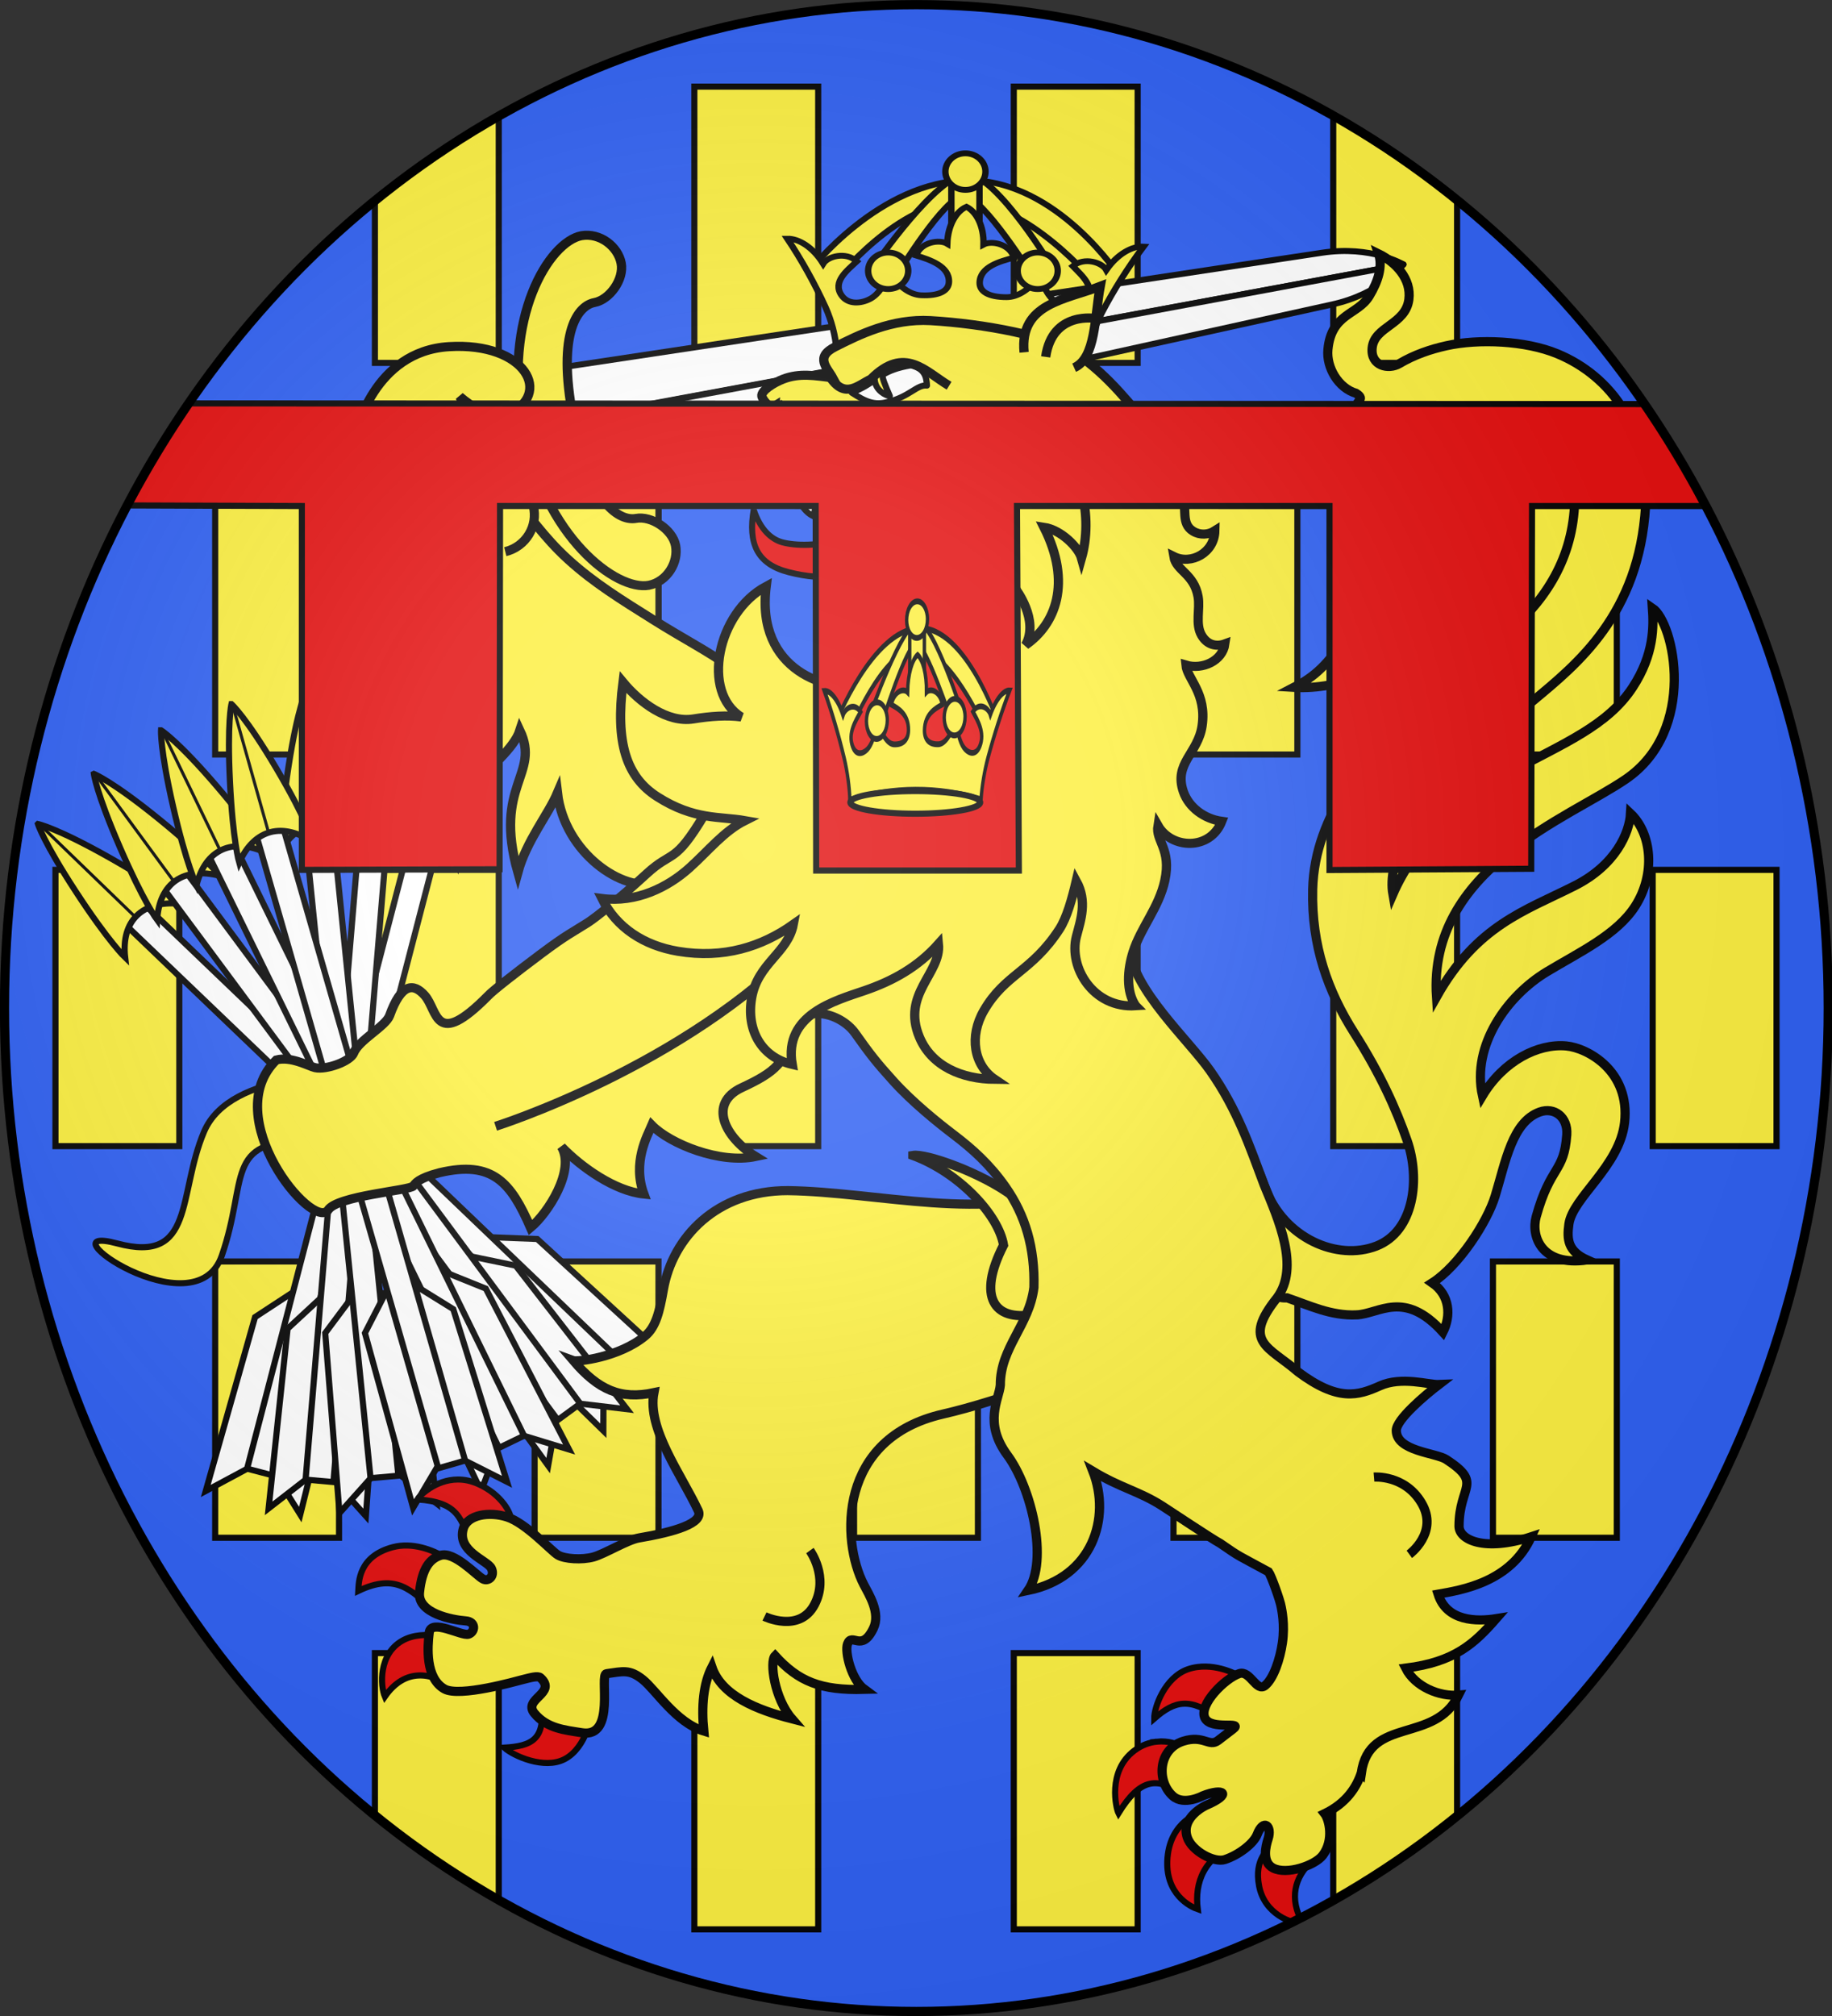
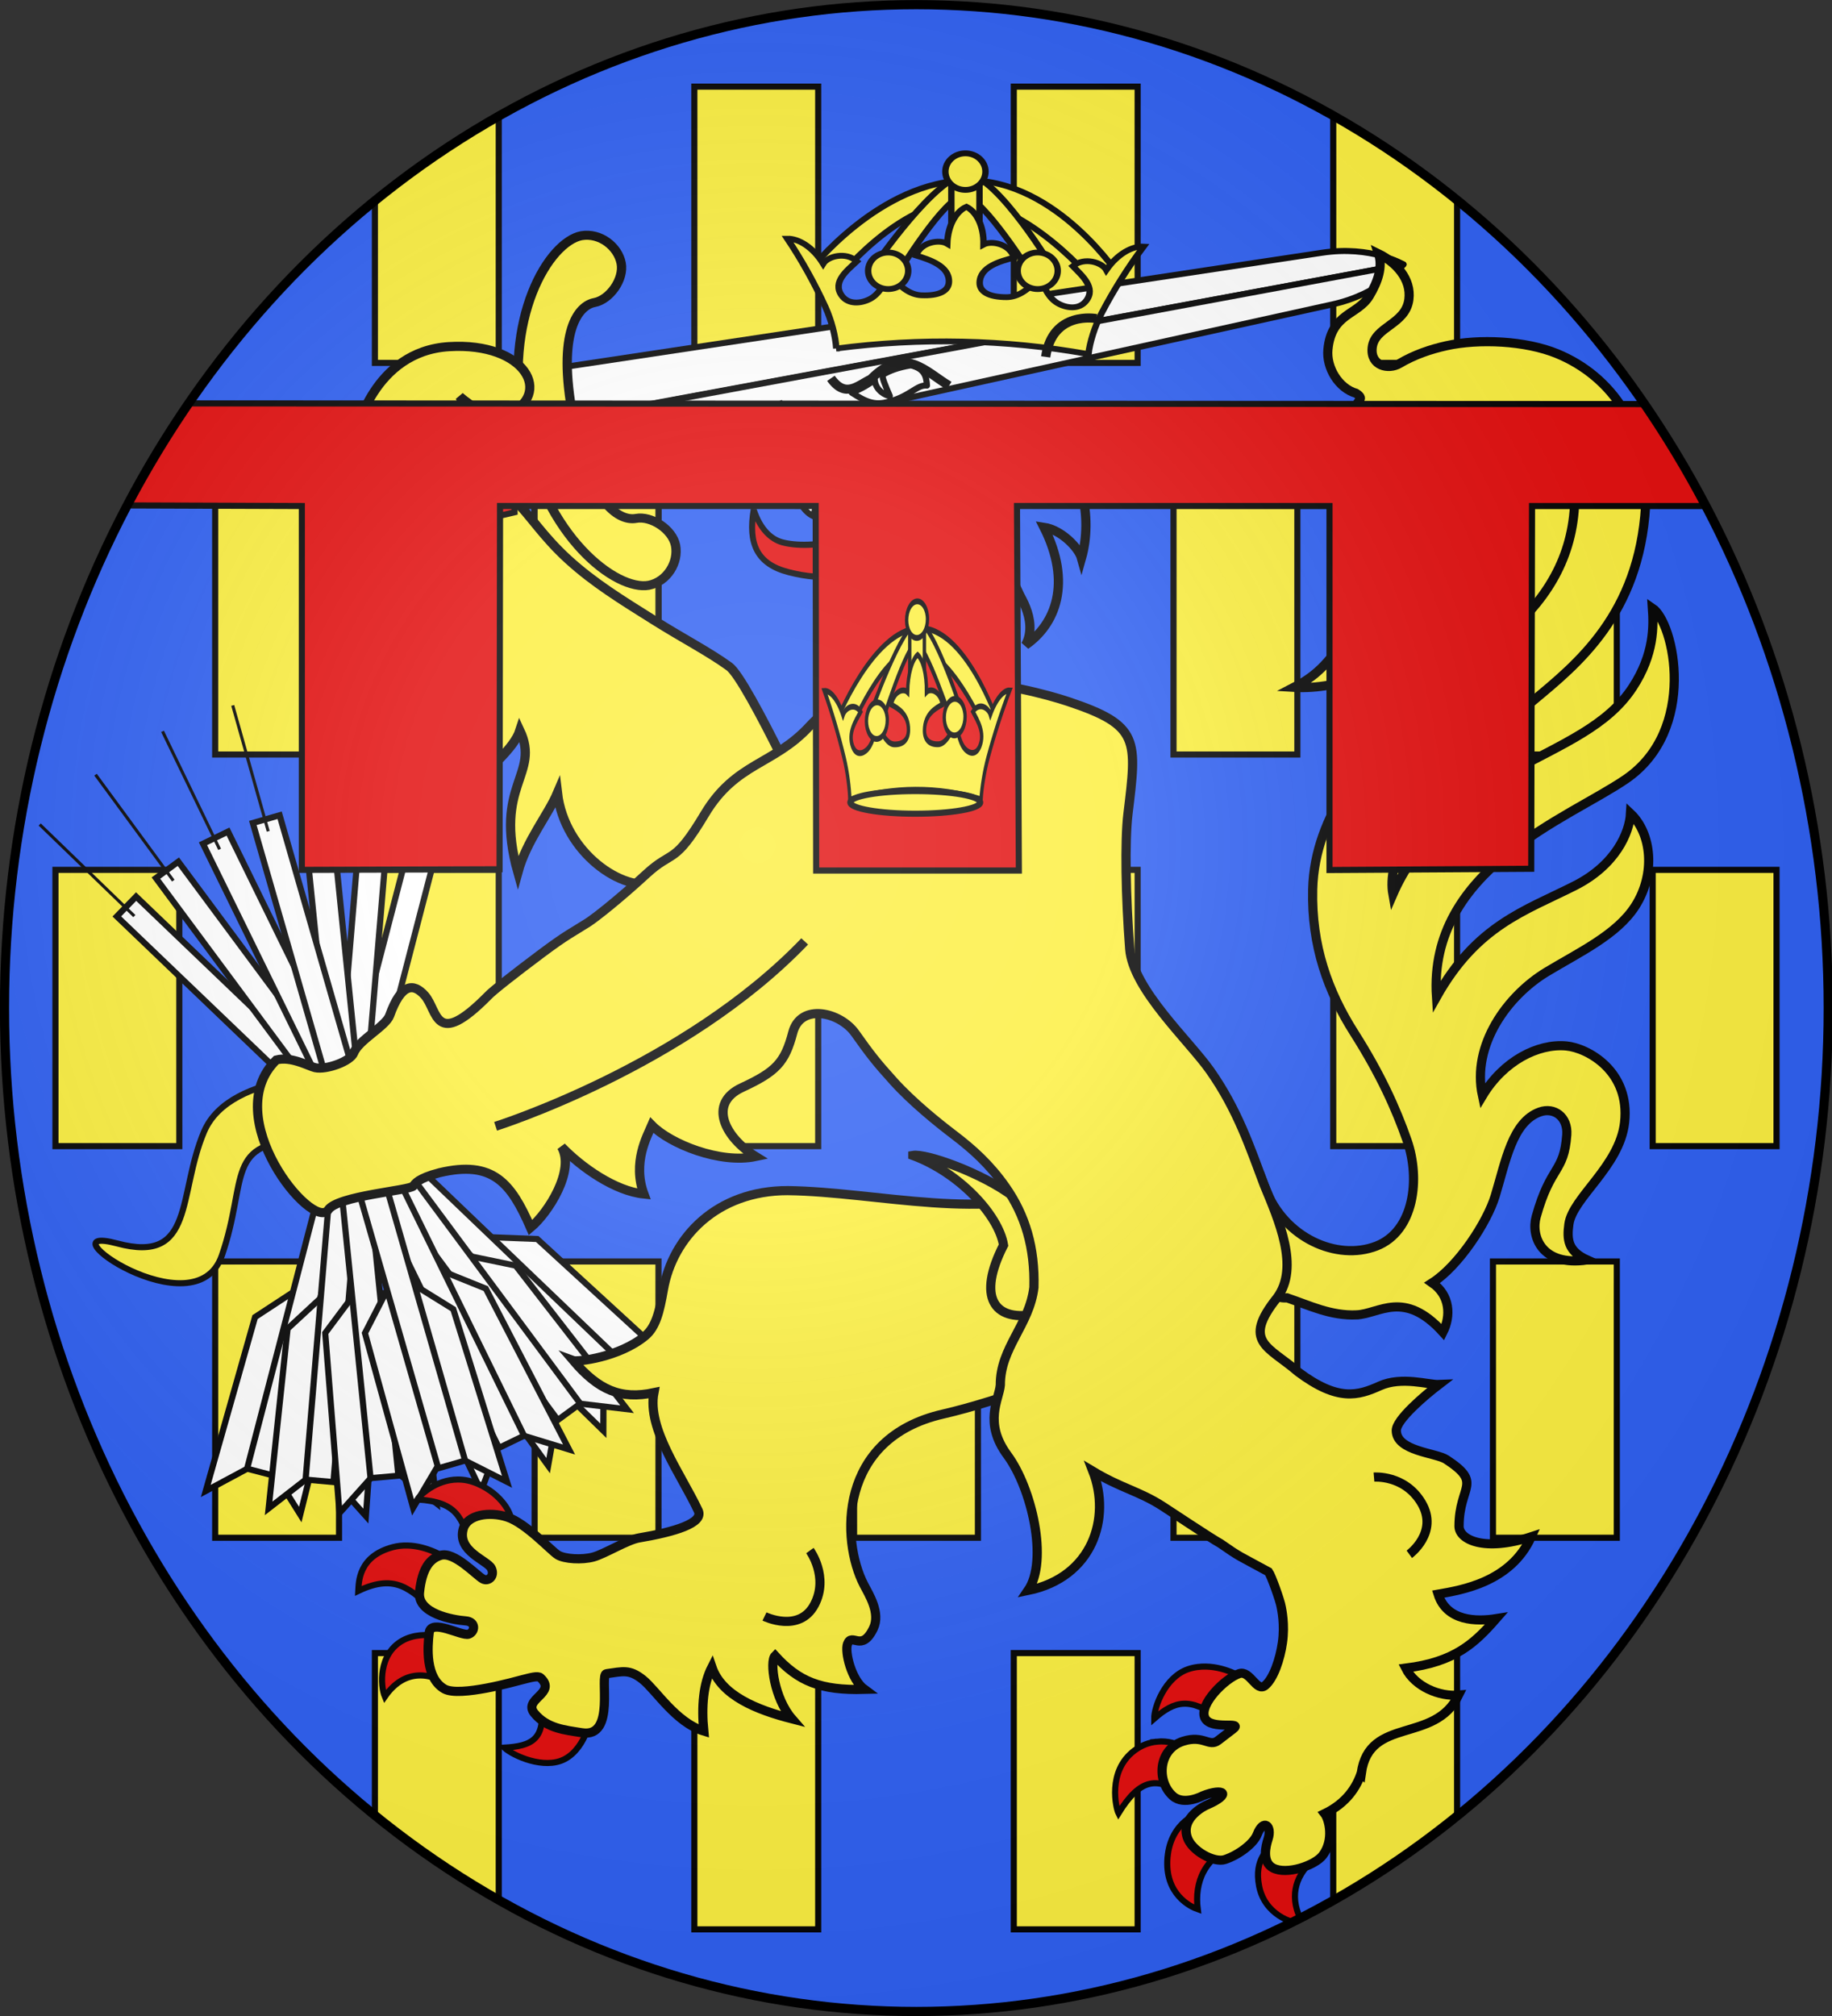
<svg xmlns="http://www.w3.org/2000/svg" xmlns:xlink="http://www.w3.org/1999/xlink" version="1.0" width="600" height="660" id="svg2" style="enable-background:new">
  <rect width="100%" height="100%" fill="#333333" stroke="none" />
  <desc id="desc4">Flag of Canton of Valais (Wallis)</desc>
  <defs id="defs6">
    <linearGradient id="linearGradient2893-7-8">
      <stop id="stop2895-4-8" style="stop-color:#ffffff;stop-opacity:0.314" offset="0" />
      <stop id="stop2897-0-2" style="stop-color:#ffffff;stop-opacity:0.251" offset="0.24" />
      <stop id="stop2901-9-4" style="stop-color:#6b6b6b;stop-opacity:0.125" offset="0.6" />
      <stop id="stop2899-4-5" style="stop-color:#000000;stop-opacity:0.125" offset="1" />
    </linearGradient>
    <radialGradient xlink:href="#linearGradient2893-7-8" id="radialGradient8511" gradientUnits="userSpaceOnUse" gradientTransform="matrix(1.675,0,0,1.67,671.098,-158.361)" cx="-250.153" cy="257.085" fx="-250.153" fy="257.085" r="300" />
    <clipPath id="clipPath14382" clipPathUnits="userSpaceOnUse">
      <use transform="matrix(1.017,0,0,1.015,2.0334924e-6,-10.048)" style="stroke-width:0.984" height="100%" width="100%" id="use14384" xlink:href="#use15" y="0" x="0" />
    </clipPath>
  </defs>
  <path id="use15" d="M 598.478,330.023 A 298.501,328.499 0 0 1 299.977,658.522 298.501,328.499 0 0 1 1.476,330.023 298.501,328.499 0 0 1 299.977,1.524 298.501,328.499 0 0 1 598.478,330.023 Z" style="opacity:1;vector-effect:none;fill:#2b5df2;fill-opacity:1;stroke:#000000;stroke-width:1.492;stroke-linecap:butt;stroke-linejoin:miter;stroke-miterlimit:4;stroke-dasharray:none;stroke-dashoffset:0;stroke-opacity:1;marker:none;enable-background:new" />
  <g clip-path="url(#clipPath14382)" id="g10703" transform="matrix(0.984,0,0,0.985,-2e-6,9.897)" style="stroke-width:1.016">
    <g style="stroke-width:1.136" clip-path="none" id="g5566" transform="matrix(0.909,0,0,0.908,32.176,62.112)">
      <g transform="matrix(1.963,0,0,1.8,-2.906,12.205)" style="stroke-width:0.595;enable-background:new" id="layer4" />
      <g transform="matrix(1.963,0,0,1.8,-2.906,12.205)" style="stroke-width:0.595;enable-background:new" id="layer2-1" />
      <rect width="45.349" height="101.132" x="-556.608" y="382.28" transform="scale(-1,1)" id="rect4798" style="color:#000000;display:inline;overflow:visible;visibility:visible;fill:#fcef3c;fill-opacity:1;fill-rule:nonzero;stroke:#000000;stroke-width:2.236;stroke-linecap:butt;stroke-linejoin:miter;stroke-miterlimit:4;stroke-dasharray:none;stroke-dashoffset:0;stroke-opacity:1;marker:none;enable-background:accumulate" />
      <use style="stroke-width:0.595;enable-background:new" transform="translate(-116.967,9.4973125e-6)" id="use4817" x="0" y="0" width="600" height="660" xlink:href="#rect4798" />
      <use style="stroke-width:0.595;enable-background:new" transform="translate(-233.934,9.4973125e-6)" id="use4819" x="0" y="0" width="600" height="660" xlink:href="#rect4798" />
      <use style="stroke-width:0.595;enable-background:new" transform="translate(-350.9,9.4973125e-6)" id="use4821" x="0" y="0" width="600" height="660" xlink:href="#rect4798" />
      <use style="stroke-width:0.595;enable-background:new" transform="translate(-467.867,9.4973125e-6)" id="use4823" x="0" y="0" width="600" height="660" xlink:href="#rect4798" />
      <use style="stroke-width:0.595;enable-background:new" transform="translate(-58.483,-143.346)" id="use4825" x="0" y="0" width="600" height="660" xlink:href="#rect4798" />
      <use style="stroke-width:0.595;enable-background:new" transform="translate(-175.45,-143.346)" id="use4827" x="0" y="0" width="600" height="660" xlink:href="#rect4798" />
      <use style="stroke-width:0.595;enable-background:new" transform="translate(-292.417,-143.346)" id="use4829" x="0" y="0" width="600" height="660" xlink:href="#rect4798" />
      <use style="stroke-width:0.595;enable-background:new" transform="translate(-409.384,-143.346)" id="use4831" x="0" y="0" width="600" height="660" xlink:href="#rect4798" />
      <use style="stroke-width:0.595;enable-background:new" transform="translate(-1.8471827e-6,-286.692)" id="use4833" x="0" y="0" width="600" height="660" xlink:href="#rect4798" />
      <use style="stroke-width:0.595;enable-background:new" transform="translate(-116.967,-286.692)" id="use4835" x="0" y="0" width="600" height="660" xlink:href="#rect4798" />
      <use style="stroke-width:0.595;enable-background:new" transform="translate(-233.934,-286.692)" id="use4837" x="0" y="0" width="600" height="660" xlink:href="#rect4798" />
      <use style="stroke-width:0.595;enable-background:new" transform="translate(-350.9,-286.692)" id="use4839" x="0" y="0" width="600" height="660" xlink:href="#rect4798" />
      <use style="stroke-width:0.595;enable-background:new" transform="translate(-467.867,-286.692)" id="use4841" x="0" y="0" width="600" height="660" xlink:href="#rect4798" />
      <use style="stroke-width:0.595;enable-background:new" transform="translate(-58.483,-430.039)" id="use4843" x="0" y="0" width="600" height="660" xlink:href="#rect4798" />
      <use style="stroke-width:0.595;enable-background:new" transform="translate(-175.45,-430.039)" id="use4845" x="0" y="0" width="600" height="660" xlink:href="#rect4798" />
      <use style="stroke-width:0.595;enable-background:new" transform="translate(-292.417,-430.039)" id="use4847" x="0" y="0" width="600" height="660" xlink:href="#rect4798" />
      <use style="stroke-width:0.595;enable-background:new" transform="translate(-409.384,-430.039)" id="use4849" x="0" y="0" width="600" height="660" xlink:href="#rect4798" />
      <use style="stroke-width:0.595;enable-background:new" transform="translate(58.483,-143.346)" id="use4871" x="0" y="0" width="600" height="660" xlink:href="#rect4798" />
      <use style="stroke-width:0.595;enable-background:new" transform="translate(-526.351,-143.346)" id="use4875" x="0" y="0" width="600" height="660" xlink:href="#rect4798" />
      <use style="stroke-width:0.595;enable-background:new" transform="translate(-58.483,143.346)" id="use4879" x="0" y="0" width="600" height="660" xlink:href="#rect4798" />
      <use style="stroke-width:0.595;enable-background:new" transform="translate(-175.45,143.346)" id="use4881" x="0" y="0" width="600" height="660" xlink:href="#rect4798" />
      <use style="stroke-width:0.595;enable-background:new" transform="translate(-292.417,143.346)" id="use4883" x="0" y="0" width="600" height="660" xlink:href="#rect4798" />
      <use style="stroke-width:0.595;enable-background:new" transform="translate(-409.384,143.346)" id="use4885" x="0" y="0" width="600" height="660" xlink:href="#rect4798" />
      <use xlink:href="#rect4798" height="660" width="600" y="0" x="0" id="use5490" transform="translate(-350.9,-286.692)" style="stroke-width:0.595;enable-background:new" />
      <use style="stroke-width:0.595;enable-background:new" transform="translate(-350.9,-286.692)" id="use5492" x="0" y="0" width="600" height="660" xlink:href="#rect4798" />
      <use xlink:href="#rect4798" height="660" width="600" y="0" x="0" id="use5494" transform="translate(-350.9,-286.692)" style="stroke-width:0.595;enable-background:new" />
      <use style="stroke-width:0.595;enable-background:new" transform="translate(-350.9,-286.692)" id="use5496" x="0" y="0" width="600" height="660" xlink:href="#rect4798" />
    </g>
    <g style="fill:#ffffff" id="g4617" transform="matrix(1.984,0,0,1.981,-3.84,51.022)">
      <g style="display:inline;fill:#fcef3c;fill-opacity:1;stroke:#000000;stroke-width:5.133;stroke-miterlimit:4;stroke-dasharray:none;stroke-opacity:1" id="g3019-8-9-2" transform="matrix(0.602,0.048,-0.049,0.592,23.433,-3.202)">
        <path style="color:#000000;display:inline;overflow:visible;visibility:visible;fill:#fcef3c;fill-opacity:1;fill-rule:evenodd;stroke:#000000;stroke-width:2.566;stroke-linecap:butt;stroke-linejoin:miter;stroke-miterlimit:4;stroke-dasharray:none;stroke-dashoffset:0;stroke-opacity:1;marker:none;enable-background:accumulate" id="path3029-2-4-6" d="m 98.501,125.347 c 0.889,5.229 4.911,12.556 3.959,18.978 3.503,-3.896 6.617,-8.713 6.651,-13.638 6.555,9.628 0.393,24.304 1.84,35.248 2.624,-4.048 9.277,-10.237 10.465,-15.438 6.781,12.013 -6.142,15.906 2.694,40.028 1.654,-9.103 7.092,-16.961 9.135,-23.276 3.324,16.801 20.525,26.677 29.477,23.121 23.28,25.744 47.76,12.997 44.111,-16.766 0,0 -23.472,-42.408 -28.927,-45.789 -5.922,-3.671 -13.333,-6.817 -21.86,-11.334 -9.624,-5.098 -17.514,-9.178 -25.143,-15.167 C 123.275,95.326 119.381,89.714 114.36,85.482 103.697,57.977 81.479,66.585 76.37,74.135 63.647,92.943 95.546,108.762 98.501,125.347 Z" />
      </g>
      <g style="fill:#ffffff;stroke:#000000;stroke-width:1.302;stroke-miterlimit:4;stroke-dasharray:none;stroke-opacity:1" id="g3751" transform="matrix(0.116,0.602,-0.62,0.115,347.311,22.197)">
        <path style="color:#000000;display:inline;overflow:visible;visibility:visible;fill:#ffffff;fill-opacity:1;fill-rule:evenodd;stroke:#000000;stroke-width:1.648;stroke-linecap:butt;stroke-linejoin:round;stroke-miterlimit:4;stroke-dasharray:none;stroke-dashoffset:0;stroke-opacity:1;marker:none;enable-background:accumulate" id="path14773" d="m -61.063,398.471 14.423,6.7e-4 0.053,-229.875 c 0,0 -6.787,7.394 -7.214,20.742 -0.426,13.348 -7.262,209.132 -7.262,209.132 v 0 0 0 z" />
        <path style="color:#000000;display:inline;overflow:visible;visibility:visible;fill:#ffffff;fill-opacity:1;fill-rule:evenodd;stroke:#000000;stroke-width:1.648;stroke-linecap:butt;stroke-linejoin:round;stroke-miterlimit:4;stroke-dasharray:none;stroke-dashoffset:0;stroke-opacity:1;marker:none;enable-background:accumulate" id="path3761" d="m -32.113,398.471 -14.423,6.7e-4 -0.053,-229.875 c 0,0 6.787,7.394 7.214,20.742 0.426,13.348 7.262,209.132 7.262,209.132 v 0 0 0 z" />
        <path style="color:#000000;display:inline;overflow:visible;visibility:visible;fill:#fcef3c;fill-opacity:1;fill-rule:evenodd;stroke:#000000;stroke-width:2.472;stroke-linecap:butt;stroke-linejoin:miter;stroke-miterlimit:4;stroke-dasharray:none;stroke-dashoffset:0;stroke-opacity:1;marker:none;enable-background:accumulate" id="path3729" d="m -35.571,398.173 c 0,37.617 -4.951,68.112 -11.058,68.112 -6.107,0 -11.058,-30.495 -11.058,-68.112 z" />
        <path style="color:#000000;display:inline;overflow:visible;visibility:visible;fill:#fcef3c;fill-opacity:1;fill-rule:evenodd;stroke:#000000;stroke-width:2.472;stroke-linecap:butt;stroke-linejoin:miter;stroke-miterlimit:4;stroke-dasharray:none;stroke-dashoffset:0;stroke-opacity:1;marker:none;enable-background:accumulate" id="path3706" d="m 2.086,381.875 c -0.083,-5.02 -4.737,-8.977 -9.381,-8.977 -4.48,0 -9.256,4.832 -9.256,8.98 0,4.148 -5.505,11.367 -30.078,11.333 -24.573,0.034 -30.078,-7.185 -30.078,-11.333 0,-4.148 -4.776,-8.98 -9.256,-8.98 -4.644,0 -9.298,3.957 -9.381,8.977 -3.86e-4,8.726 18.036,24.852 48.715,24.852 30.68,0 48.715,-16.126 48.715,-24.852 z" />
        <path style="color:#000000;display:inline;overflow:visible;visibility:visible;fill:#fcef3c;fill-opacity:1;fill-rule:evenodd;stroke:#000000;stroke-width:1.66;stroke-linecap:butt;stroke-linejoin:miter;stroke-miterlimit:4;stroke-dasharray:none;stroke-dashoffset:0;stroke-opacity:1;marker:none;enable-background:accumulate" id="path3749" transform="matrix(1.499,0,0,1.48,427.293,-23.293)" d="m -308.876,327.229 a 7.379,7.379 0 1 1 -14.759,0 7.379,7.379 0 1 1 14.759,0 z" />
      </g>
      <g style="fill:#ffffff;stroke:#000000;stroke-width:1.302;stroke-miterlimit:4;stroke-dasharray:none;stroke-opacity:1" id="g3512" transform="matrix(0.6,-0.166,0.171,0.598,25.751,-12.271)">
        <use xlink:href="#g3491" height="660" width="600" y="0" x="0" style="stroke-width:1.302" id="use3620" transform="matrix(-0.866,-0.493,-0.506,0.866,101.853,28.543)" />
        <use xlink:href="#g3491" height="660" width="600" y="0" x="0" style="stroke-width:1.302" id="use3622" transform="matrix(-0.938,-0.343,-0.352,0.938,57.398,11.083)" />
        <use xlink:href="#g3491" height="660" width="600" y="0" x="0" style="stroke-width:1.302" id="use3624" transform="matrix(-0.985,-0.17,-0.175,0.985,7.329,0.621)" />
        <use xlink:href="#g3491" height="660" width="600" y="0" x="0" style="stroke-width:1.302" id="use3504" transform="matrix(0.866,-0.493,0.506,0.866,-143.144,28.543)" />
        <use xlink:href="#g3491" height="660" width="600" y="0" x="0" style="stroke-width:1.302" id="use3498" transform="matrix(0.938,-0.343,0.352,0.938,-98.688,11.083)" />
        <use xlink:href="#g3491" height="660" width="600" y="0" x="0" style="stroke-width:1.302" id="use3496" transform="matrix(0.985,-0.17,0.175,0.985,-48.62,0.621)" />
        <g style="stroke-width:1.04" id="g3491" transform="matrix(1.255,4.2219009e-4,4.3107656e-4,1.248,4.31,-68.085)">
          <path style="display:inline;fill:#ffffff;fill-opacity:1;fill-rule:evenodd;stroke:#000000;stroke-width:1.317;stroke-linecap:butt;stroke-linejoin:miter;stroke-miterlimit:4;stroke-dasharray:none;stroke-opacity:1" id="path40247" d="m -19.83,311.428 -9.855,10.664 -0.381,39.17 10.236,-9.844 10.681,9.844 -0.89,-39.067 z" />
          <rect style="display:inline;fill:#ffffff;fill-opacity:1;fill-rule:evenodd;stroke:#000000;stroke-width:1.317;stroke-miterlimit:4;stroke-dasharray:none;stroke-dashoffset:0;stroke-opacity:1" id="rect40241" transform="matrix(-0.001,-1,1,-0.011,0,0)" y="-22.887" x="-354.232" height="5.99" width="145.123" />
-           <path style="fill:#fcef3c;fill-opacity:1;fill-rule:evenodd;stroke:#000000;stroke-width:1.317;stroke-linecap:butt;stroke-linejoin:miter;stroke-miterlimit:4;stroke-dasharray:none;stroke-opacity:1" id="path40233" d="m -20.063,183.367 c 0,0 -1.976,3.501 -4.886,16.027 -2.911,12.526 -2.893,17.453 -2.893,17.453 5.18,-6.276 11.541,-5.917 16.471,0.056 0,0 0.04,-4.962 -3.211,-17.509 -3.252,-12.547 -5.48,-16.027 -5.48,-16.027 z" />
          <path style="fill:none;stroke:#000000;stroke-width:0.659px;stroke-linecap:butt;stroke-linejoin:miter;stroke-opacity:1" id="path3213" d="m -19.877,183.71 -0.116,28.271" />
        </g>
        <path style="fill:#fcef3c;fill-opacity:1;stroke:#000000;stroke-width:1.648px;stroke-linecap:butt;stroke-linejoin:miter;stroke-miterlimit:4;stroke-dasharray:none;stroke-opacity:1" id="path4559" d="m -16.86,266.157 c 0,0 -31.185,-10.613 -42.726,3.806 -11.541,14.419 -12.112,33.84 -30.778,22.785 -18.666,-11.054 13.63,28.746 26.203,10.699 12.574,-18.048 8.983,-29.813 30.576,-23.82 21.594,5.993 16.724,-13.47 16.724,-13.47 z" />
      </g>
      <path style="fill:#e20909;fill-opacity:1;fill-rule:evenodd;stroke:#000000;stroke-width:1.025;stroke-linecap:butt;stroke-linejoin:miter;stroke-miterlimit:4;stroke-dasharray:none;stroke-opacity:1" id="path6285-5-3-5" d="m 79.267,33.841 8.442,-1.73 c 2.597,5.201 2.045,9.497 -0.601,15.952 C 84.675,40.789 82.001,38.545 79.267,33.841 Z" />
      <path style="fill:#e20909;fill-opacity:1;fill-rule:evenodd;stroke:#000000;stroke-width:1.025;stroke-linecap:butt;stroke-linejoin:miter;stroke-miterlimit:4;stroke-dasharray:none;stroke-opacity:1" id="path4557" d="m 69.247,35.799 8.623,-0.084 c 1.521,5.599 0.132,9.707 -3.737,15.534 C 73.181,43.648 71.001,40.936 69.247,35.799 Z" />
      <path style="fill:#fcef3c;fill-opacity:1;stroke:#000000;stroke-width:1.537;stroke-linecap:butt;stroke-linejoin:miter;stroke-miterlimit:4;stroke-dasharray:none;stroke-opacity:1" id="path4537" d="m 61.621,41.93 c 0,0 2.933,-13.818 15.625,-14.597 12.994,-0.797 17.498,8.092 9.817,11.378 -3.188,1.364 -8.013,-3.031 -8.013,-3.031 0,0 2.659,4.215 -3.693,6.105 -6.351,1.89 -7.385,-3.488 -7.385,-3.488 z" />
      <path style="color:#000000;display:inline;overflow:visible;visibility:visible;fill:#fcef3c;fill-opacity:1;fill-rule:evenodd;stroke:#000000;stroke-width:1.537;stroke-linecap:butt;stroke-linejoin:miter;stroke-miterlimit:4;stroke-dasharray:none;stroke-dashoffset:0;stroke-opacity:1;marker:none;enable-background:accumulate" id="path504-4-8-2" d="m 229.519,189.777 c 3.813,-0.158 7.934,-4.311 14.481,2.906 1.362,-2.702 1.225,-6.186 -1.796,-8.278 4.447,-2.839 9.22,-10.171 10.561,-14.571 1.747,-5.733 2.853,-12.434 7.476,-14.093 2.453,-0.88 4.749,0.854 4.538,3.821 -0.458,6.439 -2.727,5.054 -5.132,13.747 -0.903,3.264 0.879,8.385 8.554,7.255 -3.249,-1.475 -3.42,-3.423 -3.07,-5.998 0.609,-4.47 8.515,-9.705 9.342,-17.048 0.973,-8.637 -6.201,-12.524 -9.76,-12.857 -4.766,-0.447 -10.573,2.505 -14.083,8.363 -1.854,-8.531 4.212,-16.828 10.789,-20.797 5.511,-3.325 11.771,-6.235 14.838,-11.026 3.458,-5.401 2.762,-12.197 -0.785,-15.545 -0.181,3.23 -2.481,8.656 -9.366,12.13 -8.359,4.217 -16.44,6.636 -23.189,18.653 -1.416,-21.499 22.018,-29.879 31.754,-36.535 12.084,-8.261 8.137,-26.262 4.469,-28.72 0.212,3.015 0.339,7.734 -3.312,13.316 -4.223,6.457 -11.607,9.383 -20.517,14.207 -8.861,4.797 -16.217,12.46 -19.706,20.501 -0.962,-5.427 3.123,-13.288 8.268,-18.793 5.329,-5.702 11.696,-10.701 15.317,-13.721 7.212,-6.015 17.718,-14.34 18.808,-32.596 0.769,-12.839 -5.724,-21.83 -14.829,-25.583 -5.339,-2.201 -13.167,-2.53 -18.557,-1.341 -2.704,0.597 -5.4,1.514 -7.932,3.011 -1.782,1.054 -4.858,0.405 -4.548,-2.655 0.365,-3.606 5.598,-3.872 6.156,-8.099 0.46,-3.486 -2.234,-6.289 -5.085,-7.676 0.713,2.136 -0.06,4.613 -1.556,7.085 -1.949,3.221 -6.364,2.878 -6.939,8.974 -0.285,3.049 1.782,6.485 4.714,7.339 0.348,0.209 0.931,0.67 0.683,1.005 -3.236,4.37 -3.822,10.15 -3.494,14.159 0.548,6.695 2.901,9.054 2.931,15.254 0.01,1.932 0.007,7.505 -2.356,11.178 -2.913,4.528 -5.406,6.322 -8.182,7.749 3.916,0.242 8.103,-0.652 11.034,-1.771 5.417,-2.068 10.013,-8.651 10.928,-13.016 0.609,-2.906 0.471,-5.623 0.083,-8.27 2.652,0.882 7.269,1.008 10.499,-1.097 3.317,-2.162 5.153,-6.832 2.714,-10.905 -0.842,4.128 -3.646,5.625 -7.856,5.789 -4.006,0.156 -7.207,-2.305 -7.557,-6.585 -0.515,-6.308 4.936,-10.904 12.429,-10.991 9.926,-0.116 15.319,7.055 14.793,16.439 -0.528,9.406 -5.263,16.329 -11.957,21.927 -5.751,4.81 -11.803,9.482 -17.789,15.327 -4.668,4.559 -13.864,14.222 -14.172,27.036 -0.229,9.495 2.579,17.173 6.971,24.091 4.392,6.918 6.994,12.681 8.867,18.045 2.252,6.448 1.197,15.247 -5.151,17.714 -6.575,2.556 -15.5,-1.317 -18.668,-9.755 -1.127,6.167 -2.664,18.921 3.683,18.444 3.843,1.302 7.305,3.04 11.661,2.859 z" />
      <path style="color:#000000;display:inline;overflow:visible;visibility:visible;fill:#e20909;fill-opacity:1;fill-rule:evenodd;stroke:#000000;stroke-width:1.025;stroke-linecap:butt;stroke-linejoin:miter;stroke-miterlimit:4;stroke-dasharray:none;stroke-dashoffset:0;stroke-opacity:1;marker:none;enable-background:accumulate" id="path3031-4-4-8" d="m 78.748,217.401 c -3.801,0.015 -6.507,2.799 -6.823,3.342 6.983,0.45 7.315,3.154 9.191,7.965 2.663,-1.903 5.013,-3.535 6.551,-4.41 0.135,-1.11 -1.548,-4.387 -5.503,-6.144 -1.209,-0.537 -2.352,-0.758 -3.416,-0.753 z m -8.513,11.072 c -0.776,-0.015 -1.567,0.059 -2.363,0.268 -5.831,1.528 -5.746,5.897 -5.829,7.351 6.457,-3.088 8.829,4.5e-4 12.569,3.052 l 3.14,-7.988 c -1.153,-0.792 -4.154,-2.62 -7.516,-2.683 z m 8.058,15.929 c 0,0 -5.109,-2.068 -8.844,0.027 -4.026,2.259 -3.716,7.573 -2.952,9.398 3.422,-4.927 7.898,-3.98 11.242,-1.664 z m 14.33,10.222 c 1.051,6.459 -1.553,7.492 -6.089,7.769 1.539,1.39 6.694,3.703 10.108,1.93 3.75,-1.948 4.705,-7.73 4.333,-7.877 z" />
      <path style="color:#000000;display:inline;overflow:visible;visibility:visible;fill:#fcef3c;fill-opacity:1;fill-rule:evenodd;stroke:#000000;stroke-width:1.537;stroke-linecap:butt;stroke-linejoin:miter;stroke-miterlimit:4;stroke-dasharray:none;stroke-dashoffset:0;stroke-opacity:1;marker:none;enable-background:accumulate" id="path3039-5-6-5" d="m 134.091,168.929 c -11.93,-0.005 -19.326,7.832 -20.855,16.576 -0.656,3.753 -1.276,6.321 -3.06,7.798 -4.374,3.623 -11.406,4.39 -12.061,4.149 4.201,4.925 7.918,6.574 13.522,5.378 -1.167,6.063 4.502,13.584 7.431,19.792 0.989,2.096 -3.979,3.573 -9.95,4.582 -1.943,0.328 -5.754,2.683 -7.622,3.195 -1.934,0.53 -4.855,0.345 -5.976,-0.337 -1.159,-0.705 -5.342,-5.344 -8.519,-6.371 -2.957,-0.956 -6.659,-0.408 -7.346,1.962 -1.095,3.781 4.014,5.293 4.695,6.63 0.659,1.293 -0.474,2.327 -1.432,1.785 -1.137,-0.643 -4.801,-4.648 -7.065,-3.941 -1.706,0.533 -3.111,2.039 -3.541,6.209 -0.364,3.535 5.515,4.615 7.738,4.782 1.81,0.136 1.574,1.899 0.483,2.234 -1.173,0.36 -6.301,-2.661 -6.592,-0.266 -0.291,2.395 -0.673,7.616 2.544,9.448 2.529,1.441 12.037,-1.295 13.126,-1.565 1.297,-0.321 2.563,-0.696 2.985,-0.312 2.868,2.609 -3,3.54 -1.013,5.963 2.111,2.574 5.163,2.811 7.977,3.267 5.782,0.937 2.849,-9.842 4.127,-9.908 2.759,-0.377 3.84,-0.792 6.064,0.974 2.224,1.766 5.565,7.227 10.248,8.651 -0.408,-4.175 -0.072,-7.93 1.362,-10.736 1.627,4.792 7.49,7.167 13.444,8.693 -2.98,-3.426 -3.794,-9.644 -2.841,-10.592 3.914,4.289 7.594,5.851 14.988,5.643 -2.201,-1.608 -3.326,-6.3 -2.84,-7.62 0.746,-2.025 2.359,1.501 4.341,-2.613 1.25,-2.593 -0.766,-5.719 -1.602,-7.335 -3.832,-7.412 -4.411,-24.573 13.288,-28.626 9.626,-2.204 24.173,-7.707 25.432,-9.265 10.035,-12.417 0.771,-22.908 -4.407,-28.928 -13.099,6.15 -32.017,0.912 -47.073,0.705 z" />
      <path style="color:#000000;display:inline;overflow:visible;visibility:visible;fill:#fcef3c;fill-opacity:1;fill-rule:evenodd;stroke:#000000;stroke-width:1.537;stroke-linecap:butt;stroke-linejoin:miter;stroke-miterlimit:4;stroke-dasharray:none;stroke-dashoffset:0;stroke-opacity:1;marker:none;enable-background:accumulate" id="path3041-5-0-7" d="m 155.07,163.027 c 7.774,2.873 14.368,9.957 15.221,15.047 -4.479,8.784 -1.524,12.712 4.878,11.661 5.225,-0.855 5.233,-4.959 3.857,-9.694 -1.228,-4.224 -3.096,-7.078 -7.074,-10.099 -5.194,-3.945 -14.649,-7.302 -16.882,-6.915 z" />
      <path style="color:#000000;display:inline;overflow:visible;visibility:visible;fill:#e20909;fill-opacity:1;fill-rule:evenodd;stroke:#000000;stroke-width:1.025;stroke-linecap:butt;stroke-linejoin:miter;stroke-miterlimit:4;stroke-dasharray:none;stroke-dashoffset:0;stroke-opacity:1;marker:none;enable-background:accumulate" id="path3069-1-6-6" d="m 202.821,248.86 c -0.532,0.071 -1.058,0.186 -1.59,0.371 -3.874,1.341 -5.69,6.369 -5.668,8.29 3.468,-3.033 6.029,-3.617 10.818,-0.067 1.072,-1.724 2.697,-4.118 4.33,-6.537 -0.622,-0.559 -4.165,-2.554 -7.889,-2.057 z m -6.842,12.525 c -1.186,0.126 -2.493,0.559 -3.733,1.488 -4.622,3.463 -3.061,9.762 -2.676,10.52 3.648,-5.906 6.638,-6.326 11.125,-2.774 l -0.547,-8.342 c -0.533,-0.475 -2.192,-1.102 -4.169,-0.892 z m 7.312,11.877 c 0,0 -4.971,1.388 -5.496,7.577 -0.525,6.182 3.926,8.267 5.074,8.661 -0.571,-4.601 1.132,-8.77 6.483,-10.832 z m 12.416,5.125 c -1.078,1.053 -3.382,2.723 -2.556,7.163 0.888,4.776 5.484,6.43 7.358,6.34 -2.418,-4.225 -1.294,-7.807 1.366,-10.301 z" />
      <g style="display:inline;fill:#fcef3c;fill-opacity:1;stroke:#000000;stroke-width:5.133;stroke-miterlimit:4;stroke-dasharray:none;stroke-opacity:1" id="g2989-7-6-1" transform="matrix(0.488,-0.35,-0.356,-0.48,313.864,410.939)">
        <g style="fill:#fcef3c;fill-opacity:1;stroke:#000000;stroke-width:5.133;stroke-miterlimit:4;stroke-dasharray:none" id="g2997-1-8-9">
          <g style="fill:#fcef3c;fill-opacity:1;stroke:#000000;stroke-width:5.133;stroke-miterlimit:4;stroke-dasharray:none" id="g3041-5-4-2">
            <path style="color:#000000;display:inline;overflow:visible;visibility:visible;fill:#fcef3c;fill-opacity:1;fill-rule:evenodd;stroke:#000000;stroke-width:2.566;stroke-linecap:butt;stroke-linejoin:miter;stroke-miterlimit:4;stroke-dasharray:none;stroke-dashoffset:0;stroke-opacity:1;marker:none;enable-background:accumulate" id="path2975-2-9-7" d="m 31.398,277.742 c 11.304,11.674 21.293,-5.467 34.784,1.849 -4.532,2.707 -8.387,8.97 -7.374,14.811 12.041,-6.632 19.527,-5.63 28.548,-3.513 -4.938,2.494 -11.575,7.447 -8.962,15.086 5.948,-2.901 18.305,-9.17 30.462,-2.147 -12.979,4.132 -16.761,11.084 -14.45,14.236 6.832,9.316 12.484,5.73 8.244,17.282 -1.191,3.246 -9.841,10.03 -6.409,14.797 1.82,2.528 12.275,3.369 17.238,3.523 -2.337,1.541 -6.942,8.023 -13.494,9.359 -6.553,1.336 -12.027,3.242 -16.017,16.545 -2.373,10.669 -7.76,16.049 7.653,20.391 10.167,3.268 13.262,17.481 15.85,27.842 3.062,10.833 6.552,21.49 6.897,34.916 0.265,10.313 -3.805,31.234 2.209,40.916 7.788,12.555 16.824,25.432 22.071,31.091 14.38,15.505 17.439,18.211 5.346,35.383 -7.149,10.151 -33.982,42.667 -62.198,36.759 -14.417,-3.018 -22.578,3.832 -38.113,-2.906 -15.535,-6.738 -12.958,-2.87 -23.071,-4.118 -10.113,-1.248 -18.739,-1.65 -21.275,-1.512 -5.071,0.276 -6.609,0.714 -15.613,0.531 -9.004,-0.182 -17.179,-0.528 -18.932,-0.905 -21.039,-3.597 -13.657,4.825 -14.148,10.443 -0.417,4.773 -3.28,6.589 -11.231,1.148 -2.646,-1.811 -11.043,-0.538 -14.261,-2.641 -2.191,-1.432 -9.104,0.608 -11.13,2.941 -1.158,1.333 -3.473,6.591 -7.414,8.106 -22.59,-3.437 -20.399,-44.998 -13.386,-42.711 4.436,1.808 21.623,-8.953 23.175,-8.461 0.776,0.246 2.246,0.993 8.02,-1.234 14.169,-5.879 14.371,-14.061 11.324,-27.446 6.34,0.458 19.665,5.742 20.405,13.411 1.028,-8.003 4.634,-18.892 10.62,-24.29 2.627,9.09 10.398,12.695 13.227,14.402 1.013,-7.309 8.861,-20.025 18.11,-24.145 -3.745,9.325 -2.002,19.973 8.354,17.993 10.355,-1.98 13.845,-1.316 20.588,4.223 6.743,5.539 14.051,-3.056 13.902,-10.328 -0.149,-7.272 -0.099,-10.036 0.605,-17.272 0.757,-7.785 3.018,-16.549 4.63,-22.097 1.821,-6.27 3.128,-12.637 2.915,-20.298 -0.272,-9.814 -3.548,-18.758 -10.339,-27.589 -7.342,-7.928 -17.596,-8.218 -23.794,-16.788 -2.668,-3.094 -10.07,-5.757 -10.092,-17.181 -0.022,-11.424 -8.313,-30.793 -17.903,-34.239 16.739,-7.55 30.739,2.992 34.416,16.589 3.516,-8.484 7.034,-12.068 9.757,-19.206 1.031,-2.704 5.53,-15.297 6.825,-18.113 2.207,-6.585 1.995,-5.524 6.085,-14.355 -0.005,-1.216 -2.141,-8.442 -3.017,-10.137 -0.253,-0.49 -1.996,-4.556 -5.7,-8.349 -3.277,-3.357 -7.85,-6.651 -10.934,-6.896 -3.174,-0.253 -0.823,5.996 -3.842,6.942 -3.993,1.252 -14.287,-0.422 -15.105,-4.474 -0.796,-3.942 8.43,-7.029 4.383,-7.158 l -5.174,-0.164 c -3.181,-0.101 -2.278,3.662 -7.936,5.541 -6.954,2.309 -12.76,-4.76 -11.448,-10.873 0.863,-4.022 6.734,-4.77 6.734,-4.77 6.155,-1.55 7.029,-4.495 -0.836,-2.738 0,0 -7.661,1.558 -9.548,-4.184 -1.287,-3.916 1.767,-10.315 4.734,-11.253 3.938,-1.244 9.174,-1.029 11.412,0.43 4.199,2.735 4.838,-0.529 1.701,-2.812 -1.782,-1.297 -5.224,-4.253 -3.703,-7.424 1.854,-3.865 9.82,-6.283 13.222,-5.248 5.209,1.585 7.468,7.229 7.406,9.207 6.687,-1.176 11.594,0.846 14.997,3.286 z" />
          </g>
          <path style="color:#000000;display:inline;overflow:visible;visibility:visible;fill:#fcef3c;fill-opacity:1;fill-rule:evenodd;stroke:#000000;stroke-width:2.566;stroke-linecap:butt;stroke-linejoin:miter;stroke-miterlimit:4;stroke-dasharray:none;stroke-dashoffset:0;stroke-opacity:1;marker:none;enable-background:accumulate" id="path4171-7-6-9" d="m -55.235,566.944 c 0,0 52.326,-17.339 100.136,-8.391" />
        </g>
      </g>
      <path style="color:#000000;display:inline;overflow:visible;visibility:visible;fill:#fcef3c;fill-opacity:1;fill-rule:evenodd;stroke:#000000;stroke-width:1.537;stroke-linecap:butt;stroke-linejoin:miter;stroke-miterlimit:4;stroke-dasharray:none;stroke-dashoffset:0;stroke-opacity:1;marker:none;enable-background:accumulate" id="path3656-2-6-7" d="m 137.804,229.321 c 0,0 3.216,4.411 0.775,9.058 -2.546,4.846 -8.392,2.002 -8.392,2.002" />
      <path style="color:#000000;display:inline;overflow:visible;visibility:visible;fill:#fcef3c;fill-opacity:1;fill-rule:evenodd;stroke:#000000;stroke-width:1.537;stroke-linecap:butt;stroke-linejoin:miter;stroke-miterlimit:4;stroke-dasharray:none;stroke-dashoffset:0;stroke-opacity:1;marker:none;enable-background:accumulate" id="path3860-7-1-7" d="m 232.433,216.994 c 0,0 5.141,-0.435 7.969,4.328 2.95,4.966 -2.04,8.626 -2.04,8.626" />
      <path style="fill:#e20909;fill-opacity:1;fill-rule:evenodd;stroke:#000000;stroke-width:1.025;stroke-linecap:butt;stroke-linejoin:miter;stroke-miterlimit:4;stroke-dasharray:none;stroke-opacity:1" id="path4709" d="m 79.887,57.094 8.386,-1.978 c 0.094,-5.794 -2.266,-9.448 -7.457,-14.176 0.951,7.6 -0.494,10.752 -0.928,16.155 z" />
-       <path style="color:#000000;display:inline;overflow:visible;visibility:visible;fill:#fcef3c;fill-opacity:1;fill-rule:nonzero;stroke:#000000;stroke-width:1.537;stroke-linecap:butt;stroke-linejoin:miter;stroke-miterlimit:4;stroke-dashoffset:0;stroke-opacity:1;marker:none;enable-background:accumulate" id="path4690" d="m 78.884,57.118 c -0.865,-3.399 1.235,-6.845 4.689,-7.695 3.454,-0.851 6.956,1.215 7.82,4.614 0.865,3.399 -1.235,6.845 -4.689,7.695" />
      <g transform="matrix(0.57,0,0,0.52,-18.115,-6.625)" id="g5868" style="stroke-width:0.942">
        <g id="g5770" style="stroke-width:0.942">
          <path style="opacity:1;vector-effect:none;fill:#fcef3c;fill-opacity:1;fill-rule:evenodd;stroke:#000000;stroke-width:1.884;stroke-linecap:butt;stroke-linejoin:miter;stroke-miterlimit:4;stroke-dasharray:none;stroke-dashoffset:0;stroke-opacity:1;marker:none" d="m 273.435,40.857 c 0,0 20.641,-29.248 46.798,-29.248 26.157,0 44.523,31.158 44.523,31.158 l -7.53,1.804 c 0,0 -19.431,-25.771 -38.488,-26.119 -19.057,-0.348 -37.74,25.771 -37.74,25.771 z" id="path5717" />
          <path id="path5735" d="m 292.638,38.993 c 0,0 18.32,-29.248 27.119,-29.248 8.799,0 25.8,31.158 25.8,31.158 l -6.363,1.804 c 0,0 -14.828,-25.946 -20.303,-26.119 -5.475,-0.173 -19.87,25.771 -19.87,25.771 z" style="opacity:1;vector-effect:none;fill:#fcef3c;fill-opacity:1;fill-rule:evenodd;stroke:#000000;stroke-width:1.884;stroke-linecap:butt;stroke-linejoin:miter;stroke-miterlimit:4;stroke-dasharray:none;stroke-dashoffset:0;stroke-opacity:1;marker:none" />
          <rect style="color:#000000;display:inline;overflow:visible;visibility:visible;opacity:1;vector-effect:none;fill:#fcef3c;fill-opacity:1;fill-rule:nonzero;stroke:#000000;stroke-width:1.884;stroke-linecap:butt;stroke-linejoin:miter;stroke-miterlimit:4;stroke-dasharray:none;stroke-dashoffset:0;stroke-opacity:1;marker:none;marker-start:none;marker-mid:none;marker-end:none;paint-order:normal;enable-background:accumulate" id="rect5733" width="8.285" height="33.579" x="315.175" y="8.51" rx="4.593" ry="5.036" />
          <circle style="opacity:1;vector-effect:none;fill:#fcef3c;fill-opacity:1;fill-rule:evenodd;stroke:#000000;stroke-width:1.884;stroke-linecap:butt;stroke-linejoin:miter;stroke-miterlimit:4;stroke-dasharray:none;stroke-dashoffset:0;stroke-opacity:1;marker:none;marker-start:none;marker-mid:none;marker-end:none;paint-order:normal" id="use5764" cx="319.317" cy="8.826" r="5.899" />
        </g>
        <g transform="matrix(1.067,0.026,-0.027,1.05,0.512,-26.529)" id="g2657-6-3-5" style="display:inline;fill:#fcef3c;fill-opacity:1;stroke:#000000;stroke-width:5.2;stroke-miterlimit:4;stroke-dasharray:none;stroke-opacity:1">
          <path d="m 265.228,81.47 c 23.182,-3.964 46.364,-4.015 69.546,0 0.286,-3.659 1.544,-8.598 3.305,-12.637 3.072,-7.046 7.021,-14.45 11.049,-20.771 -3.072,-0.129 -7.111,2.384 -10.078,7.442 -1.187,-2.261 -6.106,-3.961 -9.266,-0.95 2.667,2.904 6.619,6.47 3.964,10.538 -1.902,2.913 -5.463,2.411 -7.855,0.945 -2.147,-1.315 -4.132,-4.351 -4.834,-8.849 -2.928,4.978 -6.273,7.272 -9.288,7.348 -5.035,0.127 -7.527,-1.556 -7.528,-4.324 -0.002,-4.858 5.504,-6.682 9.266,-7.863 -1.231,-4.188 -6.341,-5.175 -8.5,-3.81 -0.041,-5.864 -2.282,-10.06 -5.007,-11.484 -2.725,1.424 -4.966,5.62 -5.007,11.484 -2.159,-1.364 -7.269,-0.378 -8.5,3.81 3.762,1.181 9.268,3.005 9.266,7.863 -0.001,2.768 -2.493,4.451 -7.528,4.324 -3.015,-0.076 -6.36,-2.37 -9.288,-7.348 -0.702,4.498 -2.688,7.534 -4.835,8.849 -2.393,1.466 -5.954,1.968 -7.855,-0.945 -2.656,-4.068 1.297,-7.634 3.964,-10.538 -3.16,-3.011 -8.079,-1.311 -9.266,0.95 -2.967,-5.058 -7.006,-7.571 -10.078,-7.442 4.028,6.321 7.978,13.725 11.049,20.771 1.761,4.039 3.019,8.977 3.305,12.637 z" id="path701-1-7" style="color:#000000;display:inline;overflow:visible;visibility:visible;fill:#fcef3c;fill-opacity:1;fill-rule:evenodd;stroke:#000000;stroke-width:1.78;stroke-linecap:butt;stroke-linejoin:miter;stroke-miterlimit:4;stroke-dasharray:none;stroke-dashoffset:0;stroke-opacity:1;marker:none;enable-background:accumulate" />
        </g>
        <circle r="5.899" cy="40.826" cx="296.585" id="path5737" style="opacity:1;vector-effect:none;fill:#fcef3c;fill-opacity:1;fill-rule:evenodd;stroke:#000000;stroke-width:1.884;stroke-linecap:butt;stroke-linejoin:miter;stroke-miterlimit:4;stroke-dasharray:none;stroke-dashoffset:0;stroke-opacity:1;marker:none;marker-start:none;marker-mid:none;marker-end:none;paint-order:normal" />
        <circle style="opacity:1;vector-effect:none;fill:#fcef3c;fill-opacity:1;fill-rule:evenodd;stroke:#000000;stroke-width:1.884;stroke-linecap:butt;stroke-linejoin:miter;stroke-miterlimit:4;stroke-dasharray:none;stroke-dashoffset:0;stroke-opacity:1;marker:none;marker-start:none;marker-mid:none;marker-end:none;paint-order:normal" id="use5762" cx="340.585" cy="40.826" r="5.899" />
      </g>
      <g style="display:inline;fill:#fcef3c;fill-opacity:1;stroke:#000000;stroke-width:5.521;stroke-miterlimit:4;stroke-dasharray:none;stroke-opacity:1" id="g2655-4-8-4" transform="matrix(0.541,0.081,-0.083,0.532,14.393,-38.101)">
        <g style="stroke-width:5.521" id="g2651-2-8-3" transform="matrix(1,0.125,0,1,3.8986913e-6,-34.321)">
          <path style="color:#000000;display:inline;overflow:visible;visibility:visible;fill:#e20909;fill-opacity:1;fill-rule:evenodd;stroke:#000000;stroke-width:1.889;stroke-linecap:butt;stroke-linejoin:miter;stroke-miterlimit:4;stroke-dasharray:none;stroke-dashoffset:0;stroke-opacity:1;marker:none;enable-background:accumulate" id="path601-3-2-1" d="m 318.739,150.264 c -7.934,0.239 -15.587,0.483 -22.243,-1.63 -6.2,-1.968 -14.928,-0.942 -21.613,2.342 -10.755,5.283 -17.632,9.153 -29.36,9.381 -9.876,0.191 -13.66,-5.133 -13.469,-15.963 2.917,5.468 6.72,7.444 10.063,7.462 4.301,0.022 11.656,-2.007 17.094,-5.604 28.15,-18.625 48.983,-15.294 59.528,4.012 z" />
        </g>
        <g style="stroke-width:5.521" id="g2652-2-9-2" transform="translate(3.8986913e-6)">
          <path style="display:inline;fill:#ffffff;fill-opacity:1;fill-rule:evenodd;stroke:#000000;stroke-width:2.016;stroke-linecap:butt;stroke-linejoin:miter;stroke-miterlimit:4;stroke-dasharray:none;stroke-opacity:1" id="path602-2-1-3" transform="matrix(0.93,-0.118,0.118,0.929,2.501,63.18)" d="m 246.656,96.875 c -1.239,3.215 -0.772,13.107 5.625,16.094 0.861,-5.645 3.429,-12.222 5.375,-15.594 z m 10.513,36.501 c -0.716,3.475 0.378,7.846 2.031,10.5 l 7.562,-1.938 c -3.929,-2.029 -7.455,-5.091 -9.594,-8.562 z" />
        </g>
        <g style="stroke-width:5.521" id="g2653-1-3-3" transform="translate(3.8986913e-6)" />
-         <path style="color:#000000;display:inline;overflow:visible;visibility:visible;fill:#fcef3c;fill-opacity:1;fill-rule:evenodd;stroke:#000000;stroke-width:2.834;stroke-linecap:butt;stroke-linejoin:miter;stroke-miterlimit:4;stroke-dasharray:none;stroke-dashoffset:0;stroke-opacity:1;marker:none;enable-background:accumulate" id="path604-6-5-4" d="m 371.219,274.34 c -3.636,-3.976 -4.202,-10.728 -3.32,-16.501 1.203,-7.873 5.738,-14.841 6.234,-23.449 0.571,-10.069 -4.71,-11.674 -4.675,-16.6 5.176,6.621 16.993,5.382 19.131,-4.265 -5.333,0.059 -10.579,-2.686 -13.008,-7.317 -4.375,-8.339 2.634,-12.524 2.539,-21.234 -0.111,-10.275 -6.742,-13.746 -7.773,-17.946 5.235,0.762 10.878,-2.972 10.8,-8.341 -2.505,1.39 -5.332,1.122 -7.454,-1.547 -2.544,-3.2 -1.642,-8.062 -2.9,-11.771 -2.335,-6.888 -7.878,-6.929 -9.246,-11.232 5.681,1.862 12.119,-3.049 11.212,-9.836 -1.761,1.568 -4.269,2.125 -6.575,1.135 -4.147,-1.78 -2.819,-6.614 -4.865,-10.544 -1.482,-2.846 -8.06,-5.385 -8.899,-8.613 4.748,0.544 8.684,-2.794 7.908,-8.409 -2.214,1.42 -7.709,1.474 -9.808,-0.357 -9.826,-8.571 -16.926,-15.823 -27.794,-21.249 -8.81,-4.399 -29.954,-5.083 -46.032,-3.605 -11.849,1.09 -21.046,7.688 -27.686,12.481 -5.787,4.177 -1.37,6.835 0.731,9.659 -5.468,0.159 -10.192,-0.061 -14.967,2.689 -2.754,1.586 -6.194,4.654 -5.633,6.254 0.324,0.925 2.882,3.701 4.49,2.297 0.449,3.71 0.035,5.919 0.73,9.733 0.915,5.016 4.502,9.19 8.764,9.608 11.3,1.11 21.194,-0.985 30.629,-6.341 12.774,-7.251 18.22,-0.226 20.568,7.89 2.367,8.182 1.201,18.946 -5.322,26.565 -3.386,3.955 -10.034,8.364 -17.039,9.117 -3.932,0.423 -7.999,-0.945 -11.193,1.079 -1.628,1.032 -1.203,6.845 -1.249,10.069 -0.035,2.517 2.057,3.576 4.761,3.811 6.268,0.545 5.665,7.092 9.424,7.545 -0.011,-1.686 0.578,-8.558 2.055,-8.827 5.939,-1.083 19.39,-4.875 19.311,-2.556 -0.202,5.834 -6.26,9.603 -20.591,14.522 -11.117,3.816 -34.252,0.54 -35.037,-26.138 -13.703,10.442 -14.692,35.721 -1.382,41.42 -4.464,0.072 -9.252,1.142 -14.416,2.82 -7.674,2.493 -17.036,-2.612 -23.064,-8.072 0.508,19 5.474,29.039 15.826,33.717 12.302,5.559 19.883,3.088 27.683,3.296 -5.888,4.222 -9.569,10.884 -14.595,17.13 -5.648,7.018 -14.415,13.281 -25.062,13.483 5.74,8.329 14.999,12.569 25.517,12.758 14.193,0.258 25.136,-5.254 33.685,-13.616 -0.29,9.113 -8.97,13.616 -9.142,24.603 -0.154,9.819 5.461,17.783 15.428,18.614 -4.942,-14.957 9.83,-21.536 18.452,-26.1 8.159,-4.319 15.021,-9.715 20.171,-17.779 2.274,8.938 -8.883,17.051 -1.372,29.564 5.05,8.414 14.83,11.011 24.854,9.565 -7.047,-3.397 -9.854,-12.094 -6.563,-20.683 4.725,-12.334 12.605,-14.084 19.027,-28.555 1.704,-3.839 2.404,-9.897 2.834,-15.656 4.4,5.827 3.177,11.872 2.671,17.108 -0.949,9.837 8.486,21.431 21.23,18.61 z" />
        <g style="stroke-width:5.521" id="g2656-8-9-1" transform="translate(0,3e-6)">
-           <path style="color:#000000;display:inline;overflow:visible;visibility:visible;fill:#fcef3c;fill-opacity:1;fill-rule:evenodd;stroke:#000000;stroke-width:2.834;stroke-linecap:butt;stroke-linejoin:miter;stroke-miterlimit:4;stroke-dasharray:none;stroke-dashoffset:0;stroke-opacity:1;marker:none;enable-background:accumulate" id="path2472-67-5-8-1" d="m 306.522,78.102 c -3.741,-14.828 9.999,-18.072 19.944,-23.832 -0.269,9.856 2.078,22.369 -4.06,26.268" />
          <path style="fill:#ffffff;fill-opacity:1;fill-rule:evenodd;stroke:#000000;stroke-width:1.889;stroke-linecap:round;stroke-linejoin:round;stroke-miterlimit:4;stroke-dasharray:none;stroke-opacity:1" id="path3451-9-6-4-3" d="m 256.202,98.498 c 4.757,2.207 7.543,2.917 11.438,1.158 6.362,-2.648 7.923,-6.706 11.02,-6.816 -0.57,-2.616 -1.401,-5.082 -5.803,-5.504 -4.055,1.355 -6.288,2.727 -8.059,4.19 -0.497,0.41 1.449,3.578 3.095,6.241 -1.103,0.11 -4.537,-0.972 -5.318,-4.214 -1.576,1.509 -3.29,3.134 -6.373,4.945 z" />
          <path style="color:#000000;display:inline;overflow:visible;visibility:visible;fill:none;stroke:#000000;stroke-width:2.834;stroke-linecap:butt;stroke-linejoin:miter;stroke-miterlimit:4;stroke-dasharray:none;stroke-dashoffset:0;stroke-opacity:1;marker:none;enable-background:accumulate" id="path3449-9-7-0-8" d="m 249.217,95.037 c 5.395,5.645 8.527,0.882 12.155,-1.599 8.627,-12.056 16.206,-4.783 24.005,-1.572" />
          <path style="color:#000000;display:inline;overflow:visible;visibility:visible;fill:none;stroke:#000000;stroke-width:2.834;stroke-linecap:butt;stroke-linejoin:miter;stroke-miterlimit:4;stroke-dasharray:none;stroke-dashoffset:0;stroke-opacity:1;marker:none;enable-background:accumulate" id="path3310-1-7-7" d="m 294.319,173.363 c 16.335,-1.447 20.752,-21.993 20.752,-21.993 0,0 8.781,8.444 5.742,16.887 8.106,-7.768 11.146,-21.278 0,-37.152 5.404,2e-5 11.483,4.728 12.834,7.768 1.543,-12.91 -4.053,-29.384 -17.225,-36.814" />
          <path style="color:#000000;display:inline;overflow:visible;visibility:visible;fill:none;stroke:#000000;stroke-width:3.025;stroke-linecap:butt;stroke-linejoin:miter;stroke-miterlimit:4;stroke-dasharray:none;stroke-dashoffset:0;stroke-opacity:1;marker:none;enable-background:accumulate" id="path4115-8-6-4" transform="matrix(0.926,-0.142,0.142,0.926,1.773,68.285)" d="m 239.289,76.032 c 0,0 1.762,4.164 4.645,1.762" />
          <path style="color:#000000;display:inline;overflow:visible;visibility:visible;fill:none;stroke:#000000;stroke-width:2.834;stroke-linecap:butt;stroke-linejoin:miter;stroke-miterlimit:4;stroke-dasharray:none;stroke-dashoffset:0;stroke-opacity:1;marker:none;enable-background:accumulate" id="path4134-9-3-2" d="m 326.804,64.384 c 0,0 -13.697,-0.557 -13.522,14.141" />
        </g>
      </g>
    </g>
    <path style="display:inline;fill:#e20909;fill-opacity:1;fill-rule:nonzero;stroke:#000000;stroke-width:2.032;stroke-linecap:butt;stroke-linejoin:miter;stroke-miterlimit:4;stroke-dasharray:none;stroke-opacity:1;enable-background:new" id="rect2445" d="m 271.486,158.139 0.162,121.16 h 67.464 l -0.624,-121.162 104.019,0.003 V 279.115 l 67.137,-0.414 0.272,-120.562 h 59.816 l -0.979,-33.874 -528.437,-0.25 0.17,33.917 59.978,0.207 v 120.931 l 65.808,-0.207 0.162,-120.725 z" />
    <g id="g14314" style="enable-background:new" transform="matrix(1.017,0,0,1.015,-7.5519463e-4,-10.047)">
      <use transform="matrix(1.015,-0.046,0,1.952,133.775,214.417)" style="fill:#ffffff;stroke-width:1.409;enable-background:new" x="0" y="0" xlink:href="#g5868" id="use14292" width="100%" height="100%" />
      <ellipse style="opacity:1;vector-effect:none;fill:#fcef3c;fill-opacity:1;fill-rule:evenodd;stroke:#000000;stroke-width:2;stroke-linecap:butt;stroke-linejoin:miter;stroke-miterlimit:4;stroke-dasharray:none;stroke-dashoffset:0;stroke-opacity:1;marker:none" id="path14310" cx="299.543" cy="262.747" rx="21.25" ry="3.708" />
    </g>
  </g>
  <g id="g8467" transform="matrix(0.984,0,0,0.985,0,9.897)" style="stroke-width:1.016">
    <ellipse style="opacity:0.7;vector-effect:none;fill:url(#radialGradient8511);fill-opacity:1;stroke:none;stroke-width:1.016;stroke-linecap:butt;stroke-linejoin:miter;stroke-miterlimit:4;stroke-dasharray:none;stroke-dashoffset:0;stroke-opacity:1" id="use19" rx="303.5" ry="333.5" cx="305" cy="325" />
    <ellipse style="fill:none;stroke:#000000;stroke-width:3.048" id="use22" rx="303.5" ry="333.5" cx="305" cy="325" />
  </g>
</svg>